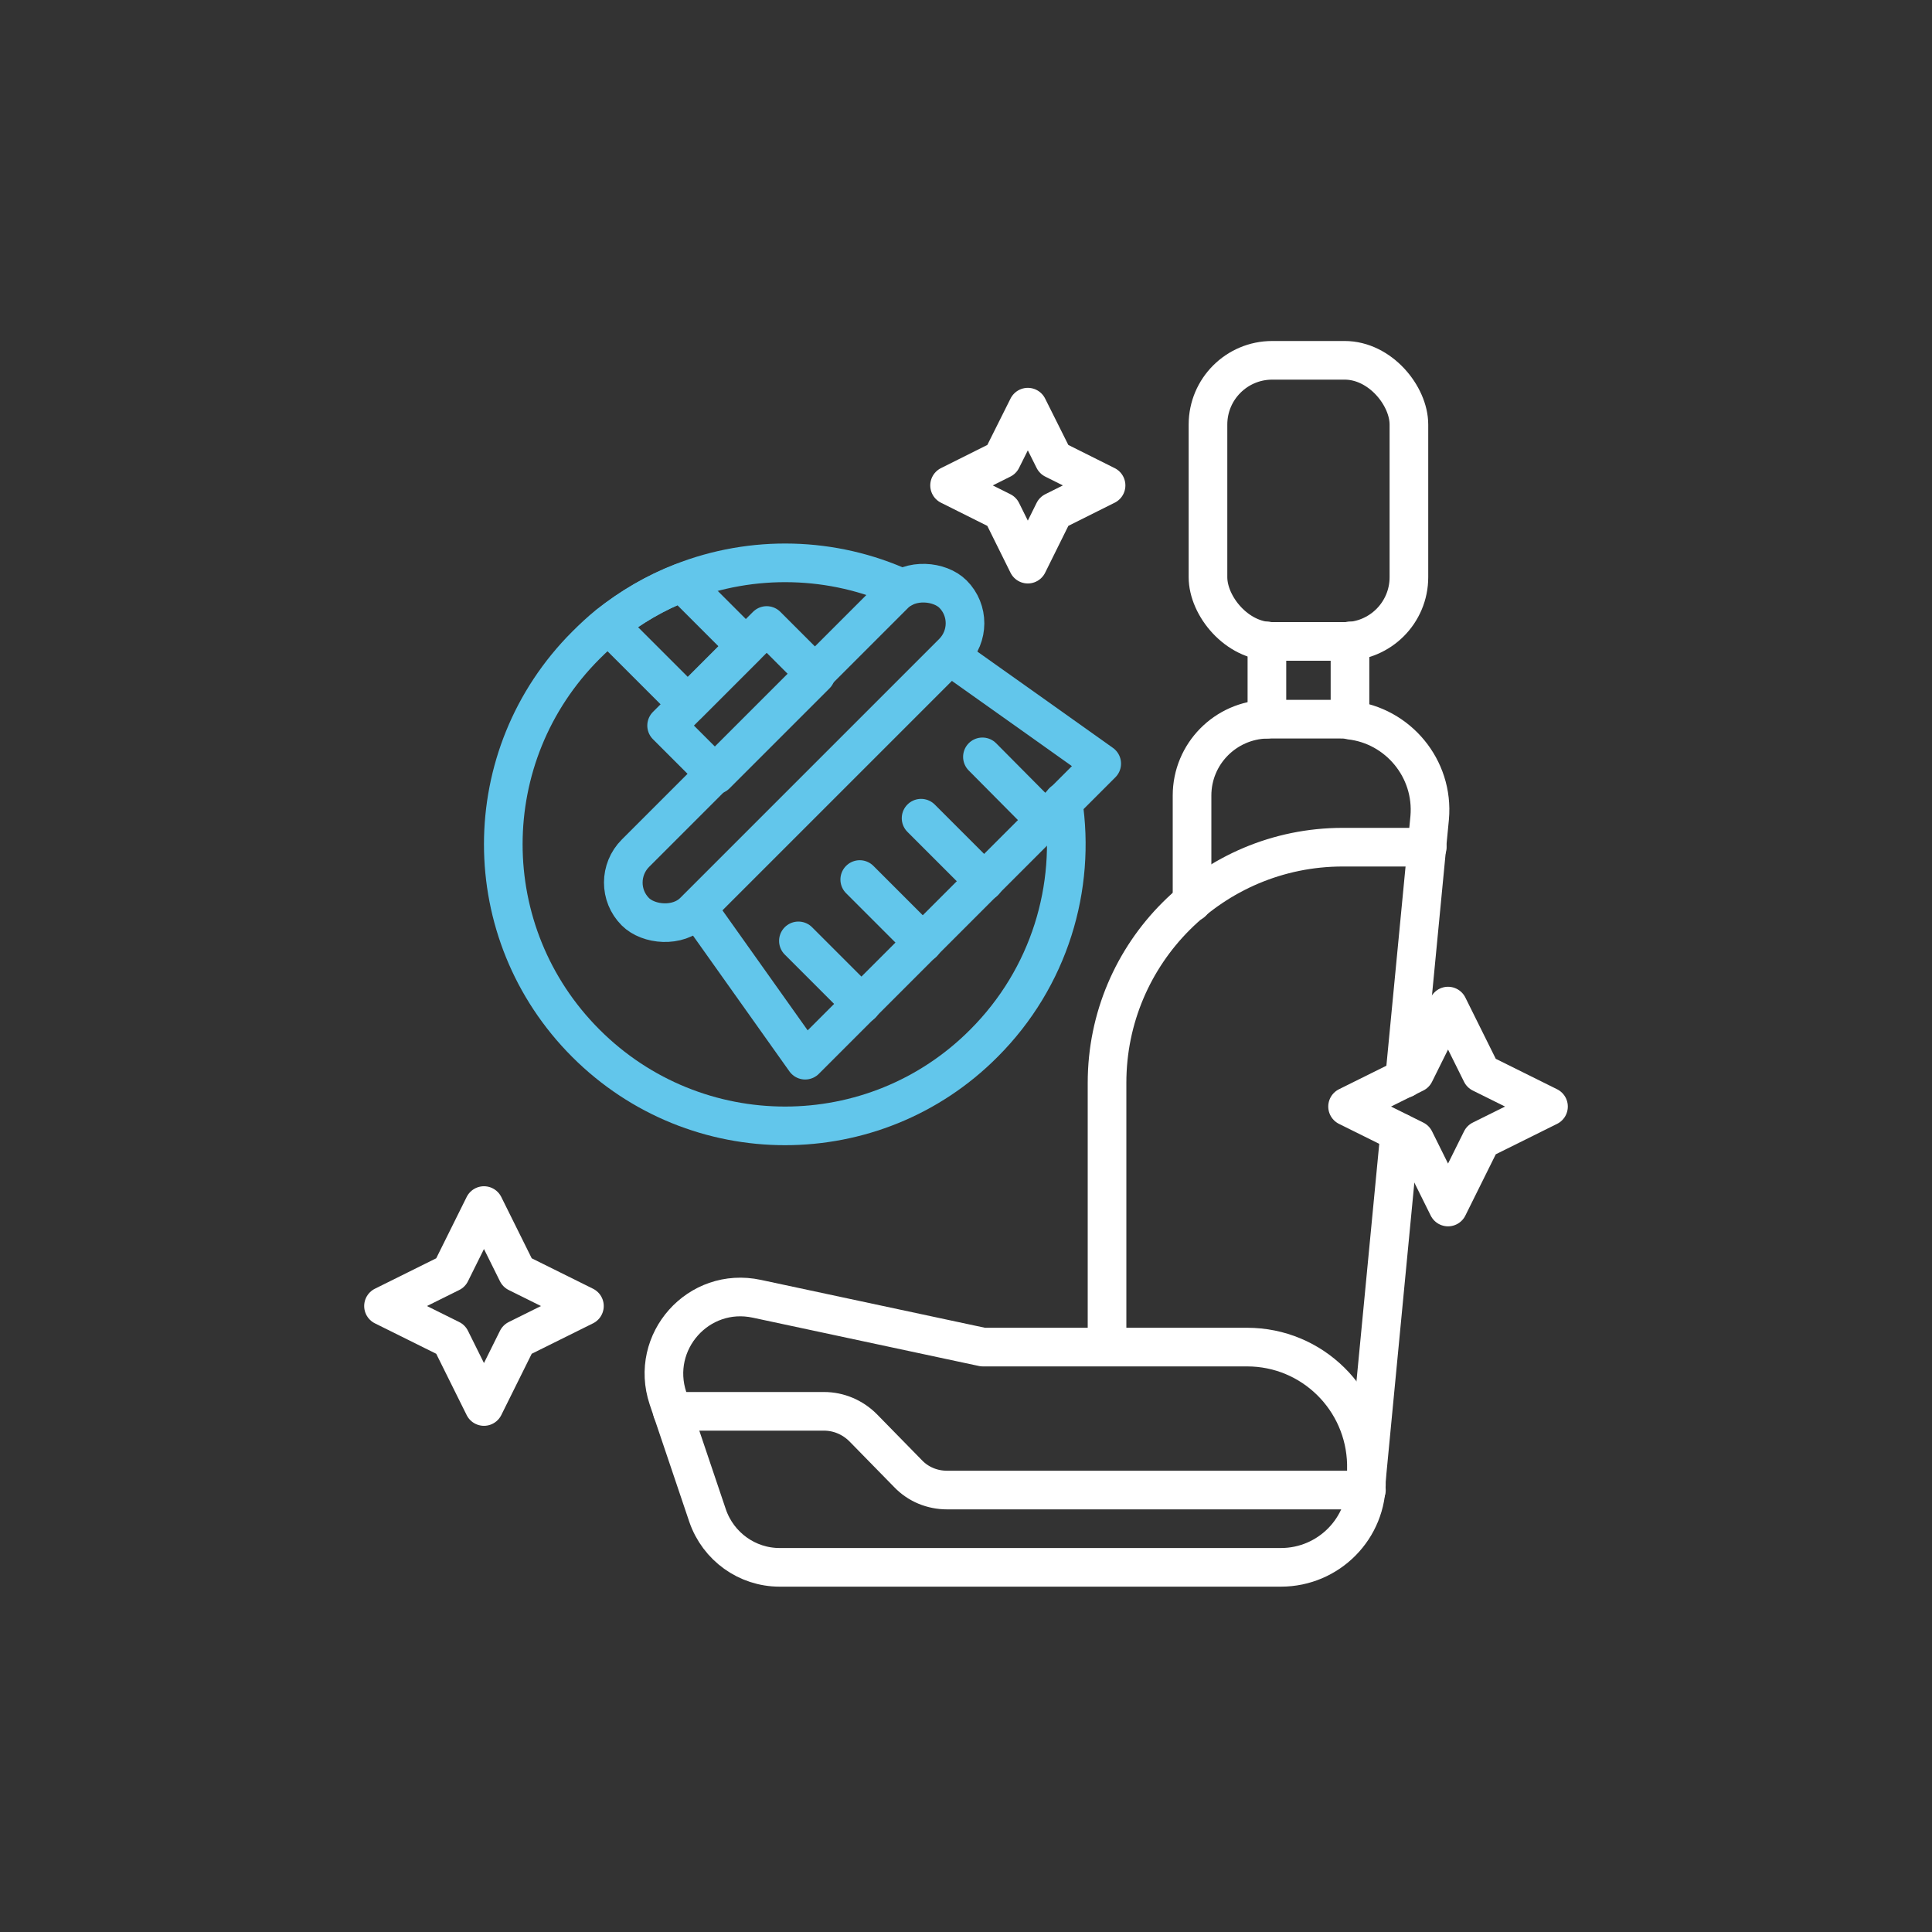
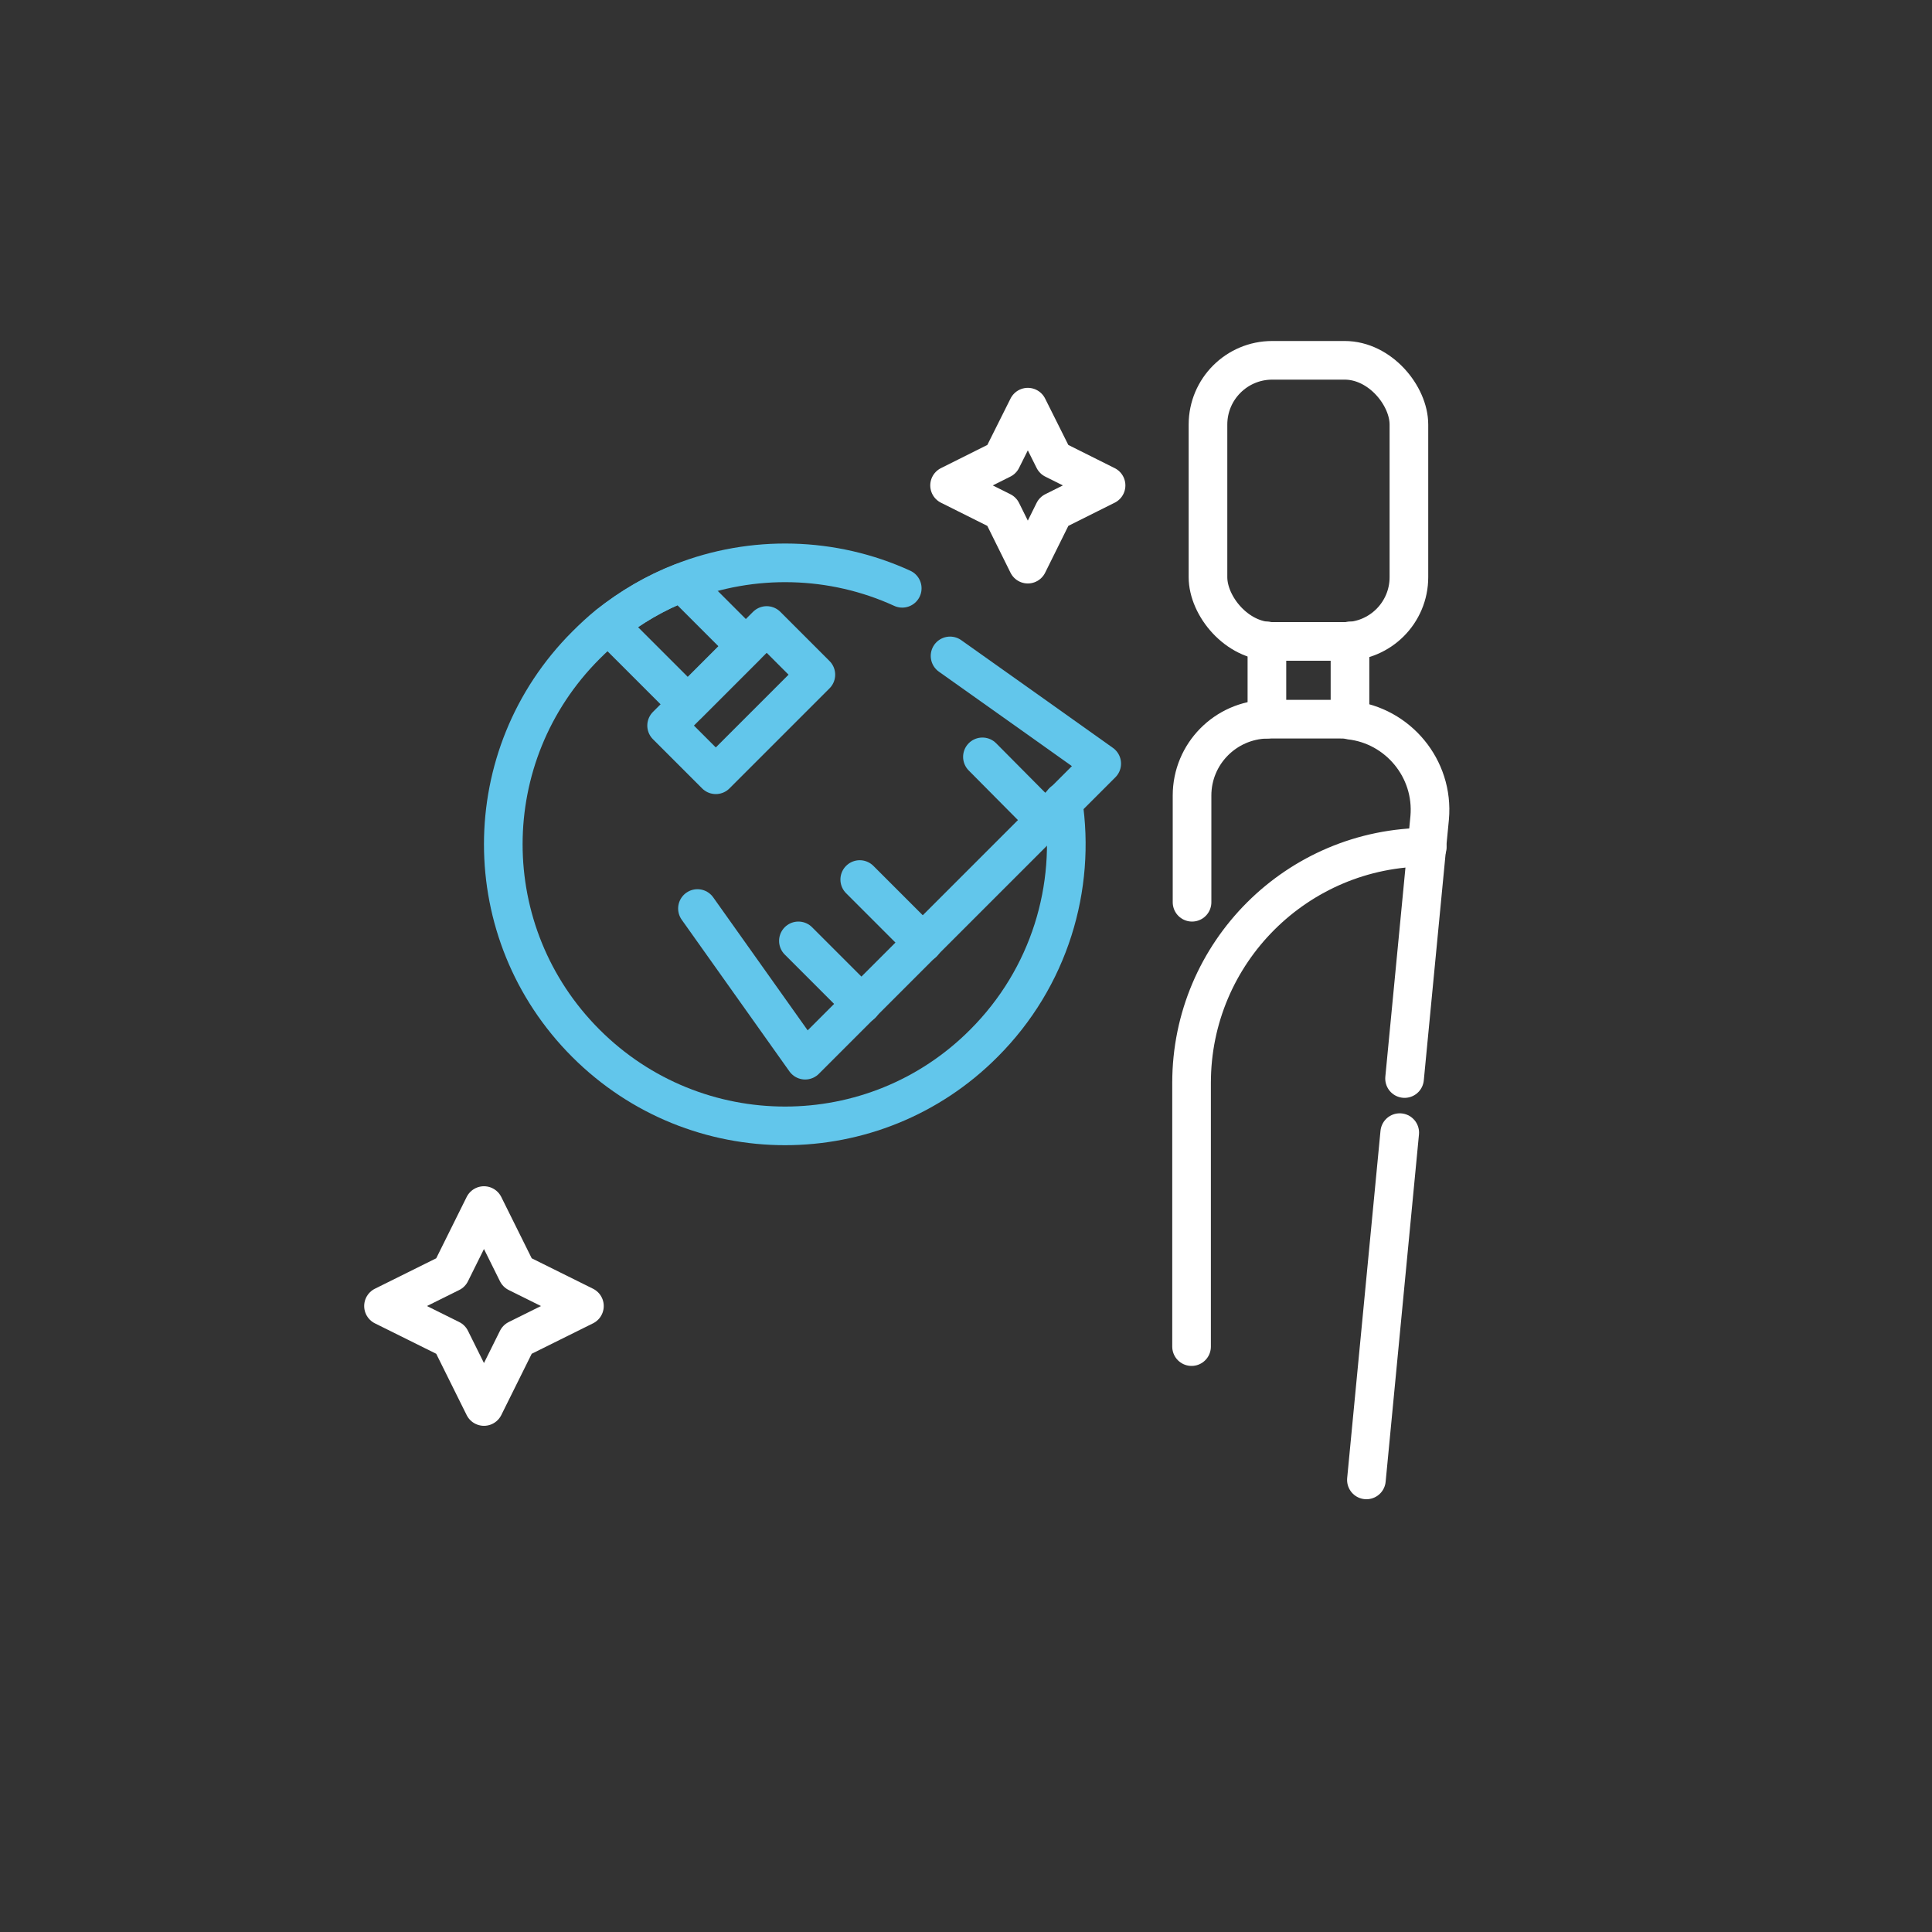
<svg xmlns="http://www.w3.org/2000/svg" id="Ebene_2" version="1.1" viewBox="0 0 400 400">
  <rect x="0" y="0" width="400" height="400" fill="#333333" stroke="none" />
  <defs>
    <style>
      .st0 {
        stroke: #fff;
      }

      .st0, .st1, .st2 {
        fill: none;
        stroke-linecap: round;
        stroke-linejoin: round;
      }

      .st0, .st2 {
        stroke-width: 8px;
      }

      .st1 {
        stroke-width: 8px;
      }

      .st1, .st2 {
        stroke: #62c6eb;
      }
    </style>
  </defs>
  <polygon class="st0" points="196.6 100.5 207.4 95.1 212.8 84.3 218.2 95.1 229 100.5 218.2 105.9 212.8 116.8 207.4 105.9 196.6 100.5" />
  <polygon class="st0" points="79.4 270.4 93.3 263.5 100.2 249.6 107.1 263.5 121 270.4 107.1 277.3 100.2 291.2 93.3 277.3 79.4 270.4" />
-   <polygon class="st0" points="279 229.1 292.9 222.2 299.8 208.3 306.7 222.2 320.6 229.1 306.7 236 299.8 249.9 292.9 236 279 229.1" />
  <g>
    <rect class="st0" x="250.1" y="74.6" width="41.6" height="58.2" rx="13.3" ry="13.3" />
    <line class="st0" x1="262.3" y1="148.9" x2="262.3" y2="132.7" />
    <line class="st0" x1="279.5" y1="149" x2="279.5" y2="132.7" />
    <path class="st0" d="M246.8,186.8v-22.1c0-8.6,6.9-15.6,15.5-15.8.1,0,.2,0,.3,0h14.7c.8,0,1.5,0,2.2.2,9.9,1.1,17.4,10,16.5,20.2l-.6,6.2-4.6,47.8" />
    <line class="st0" x1="289.8" y1="234.5" x2="282.9" y2="306.4" />
-     <path class="st0" d="M265.2,324.5h-103.8c-6.7,0-12.7-4.3-14.9-10.7l-8.2-24.3c-3.9-11.7,6.3-23.2,18.4-20.6l46.8,10h54.7c13.5,0,24.4,10.8,24.7,24.2v3.4c.2,9.9-7.8,18-17.7,18h0Z" />
-     <path class="st0" d="M295.5,175.4h-17.5c-26.9,0-48.8,21.8-48.8,48.8v54.6" />
-     <path class="st0" d="M139.2,292.2h31.4c3,0,5.9,1.2,8.1,3.4l9.3,9.5c2.1,2.2,5,3.4,8.1,3.4h86.8" />
+     <path class="st0" d="M295.5,175.4c-26.9,0-48.8,21.8-48.8,48.8v54.6" />
  </g>
  <g>
-     <rect class="st1" x="118" y="147.3" width="93" height="17.1" rx="8.6" ry="8.6" transform="translate(-62.1 162) rotate(-45)" />
    <polyline class="st2" points="196.7 135.8 214.6 148.5 228.1 158.1 220.2 166 216.4 169.8 203.8 182.4 191 195.2 178.4 207.8 166.7 219.5 144.4 188.1" />
    <rect class="st1" x="138.8" y="137.7" width="29.3" height="14.4" transform="translate(-57.5 151) rotate(-45)" />
    <path class="st2" d="M141.2,120.6l13.2,13.2-12,12-16.4-16.4c4.7-3.8,9.8-6.7,15.2-8.8Z" />
    <line class="st2" x1="165.3" y1="194.8" x2="178.4" y2="207.9" />
    <line class="st2" x1="178" y1="182.1" x2="191.1" y2="195.2" />
    <line class="st2" x1="203.4" y1="156.7" x2="216.4" y2="169.8" />
-     <line class="st2" x1="190.7" y1="169.4" x2="203.8" y2="182.5" />
    <path class="st2" d="M186.8,121.8c-14.4-6.6-31-7-45.7-1.2-5.4,2.1-10.5,5.1-15.2,8.8-1.6,1.3-3.1,2.7-4.6,4.2-22.8,22.8-22.8,59.6,0,82.4,22.8,22.8,59.7,22.8,82.4,0,13.6-13.6,19.1-32.3,16.4-50" />
  </g>
</svg>